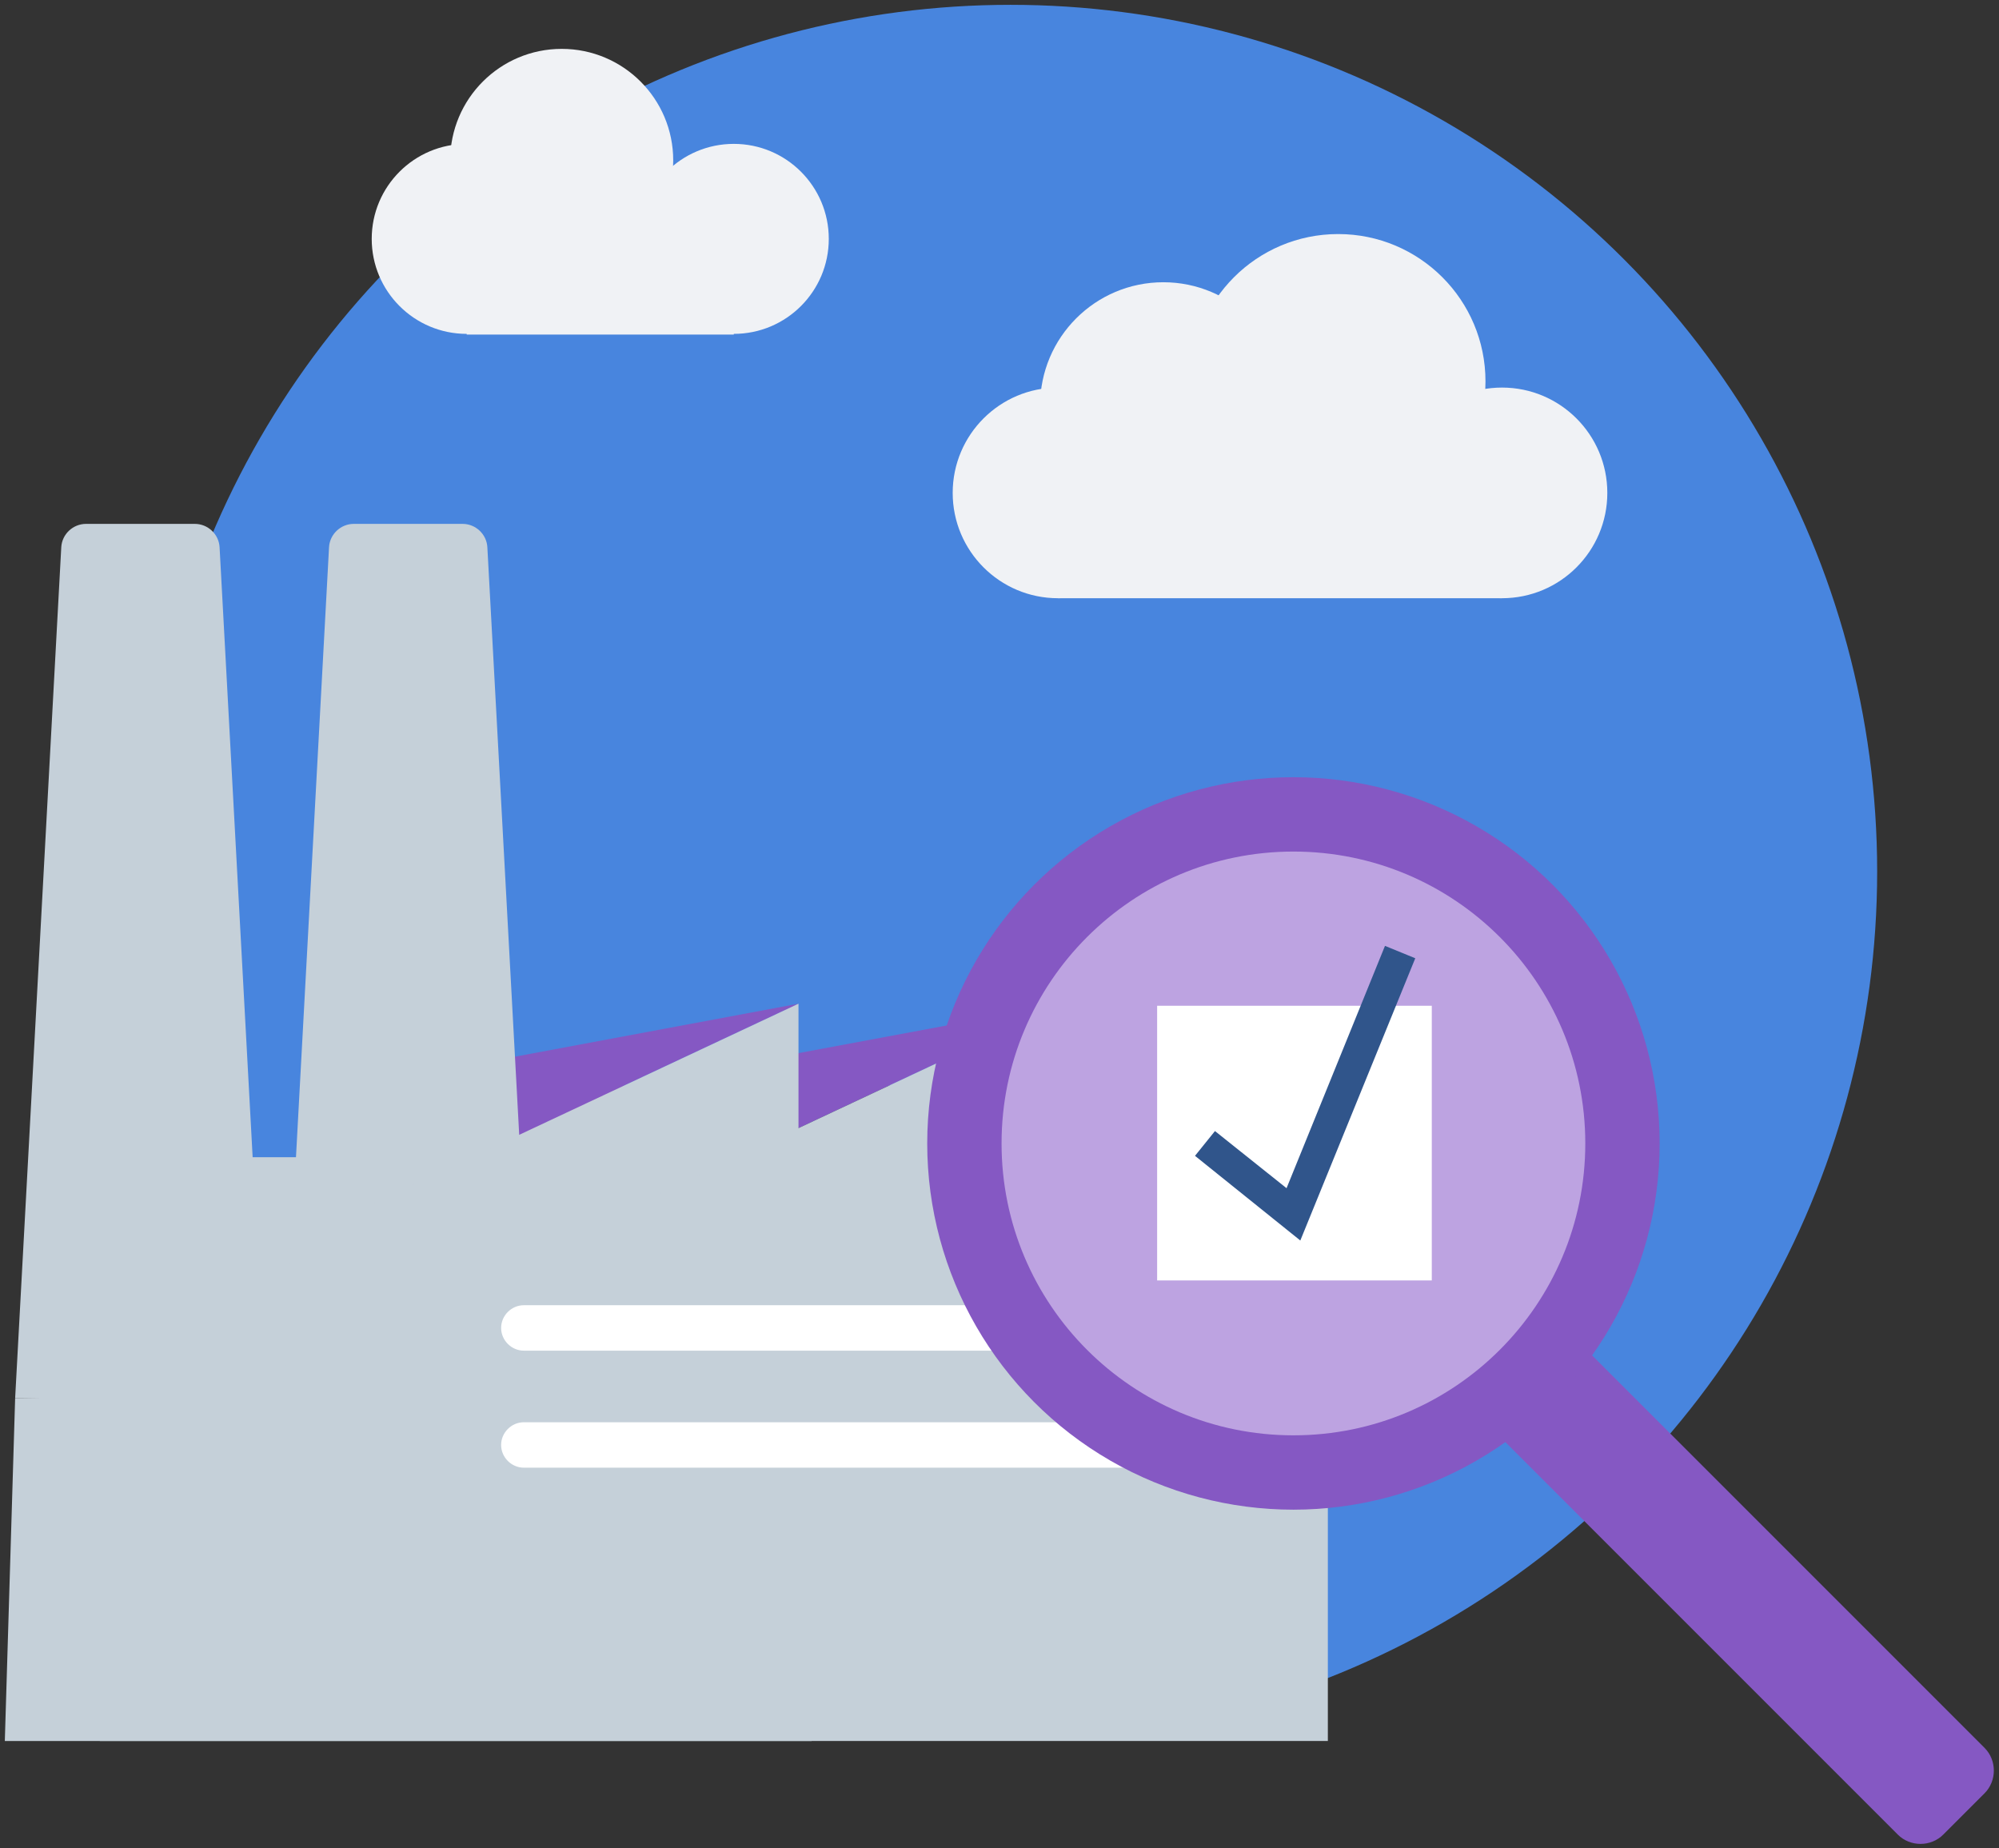
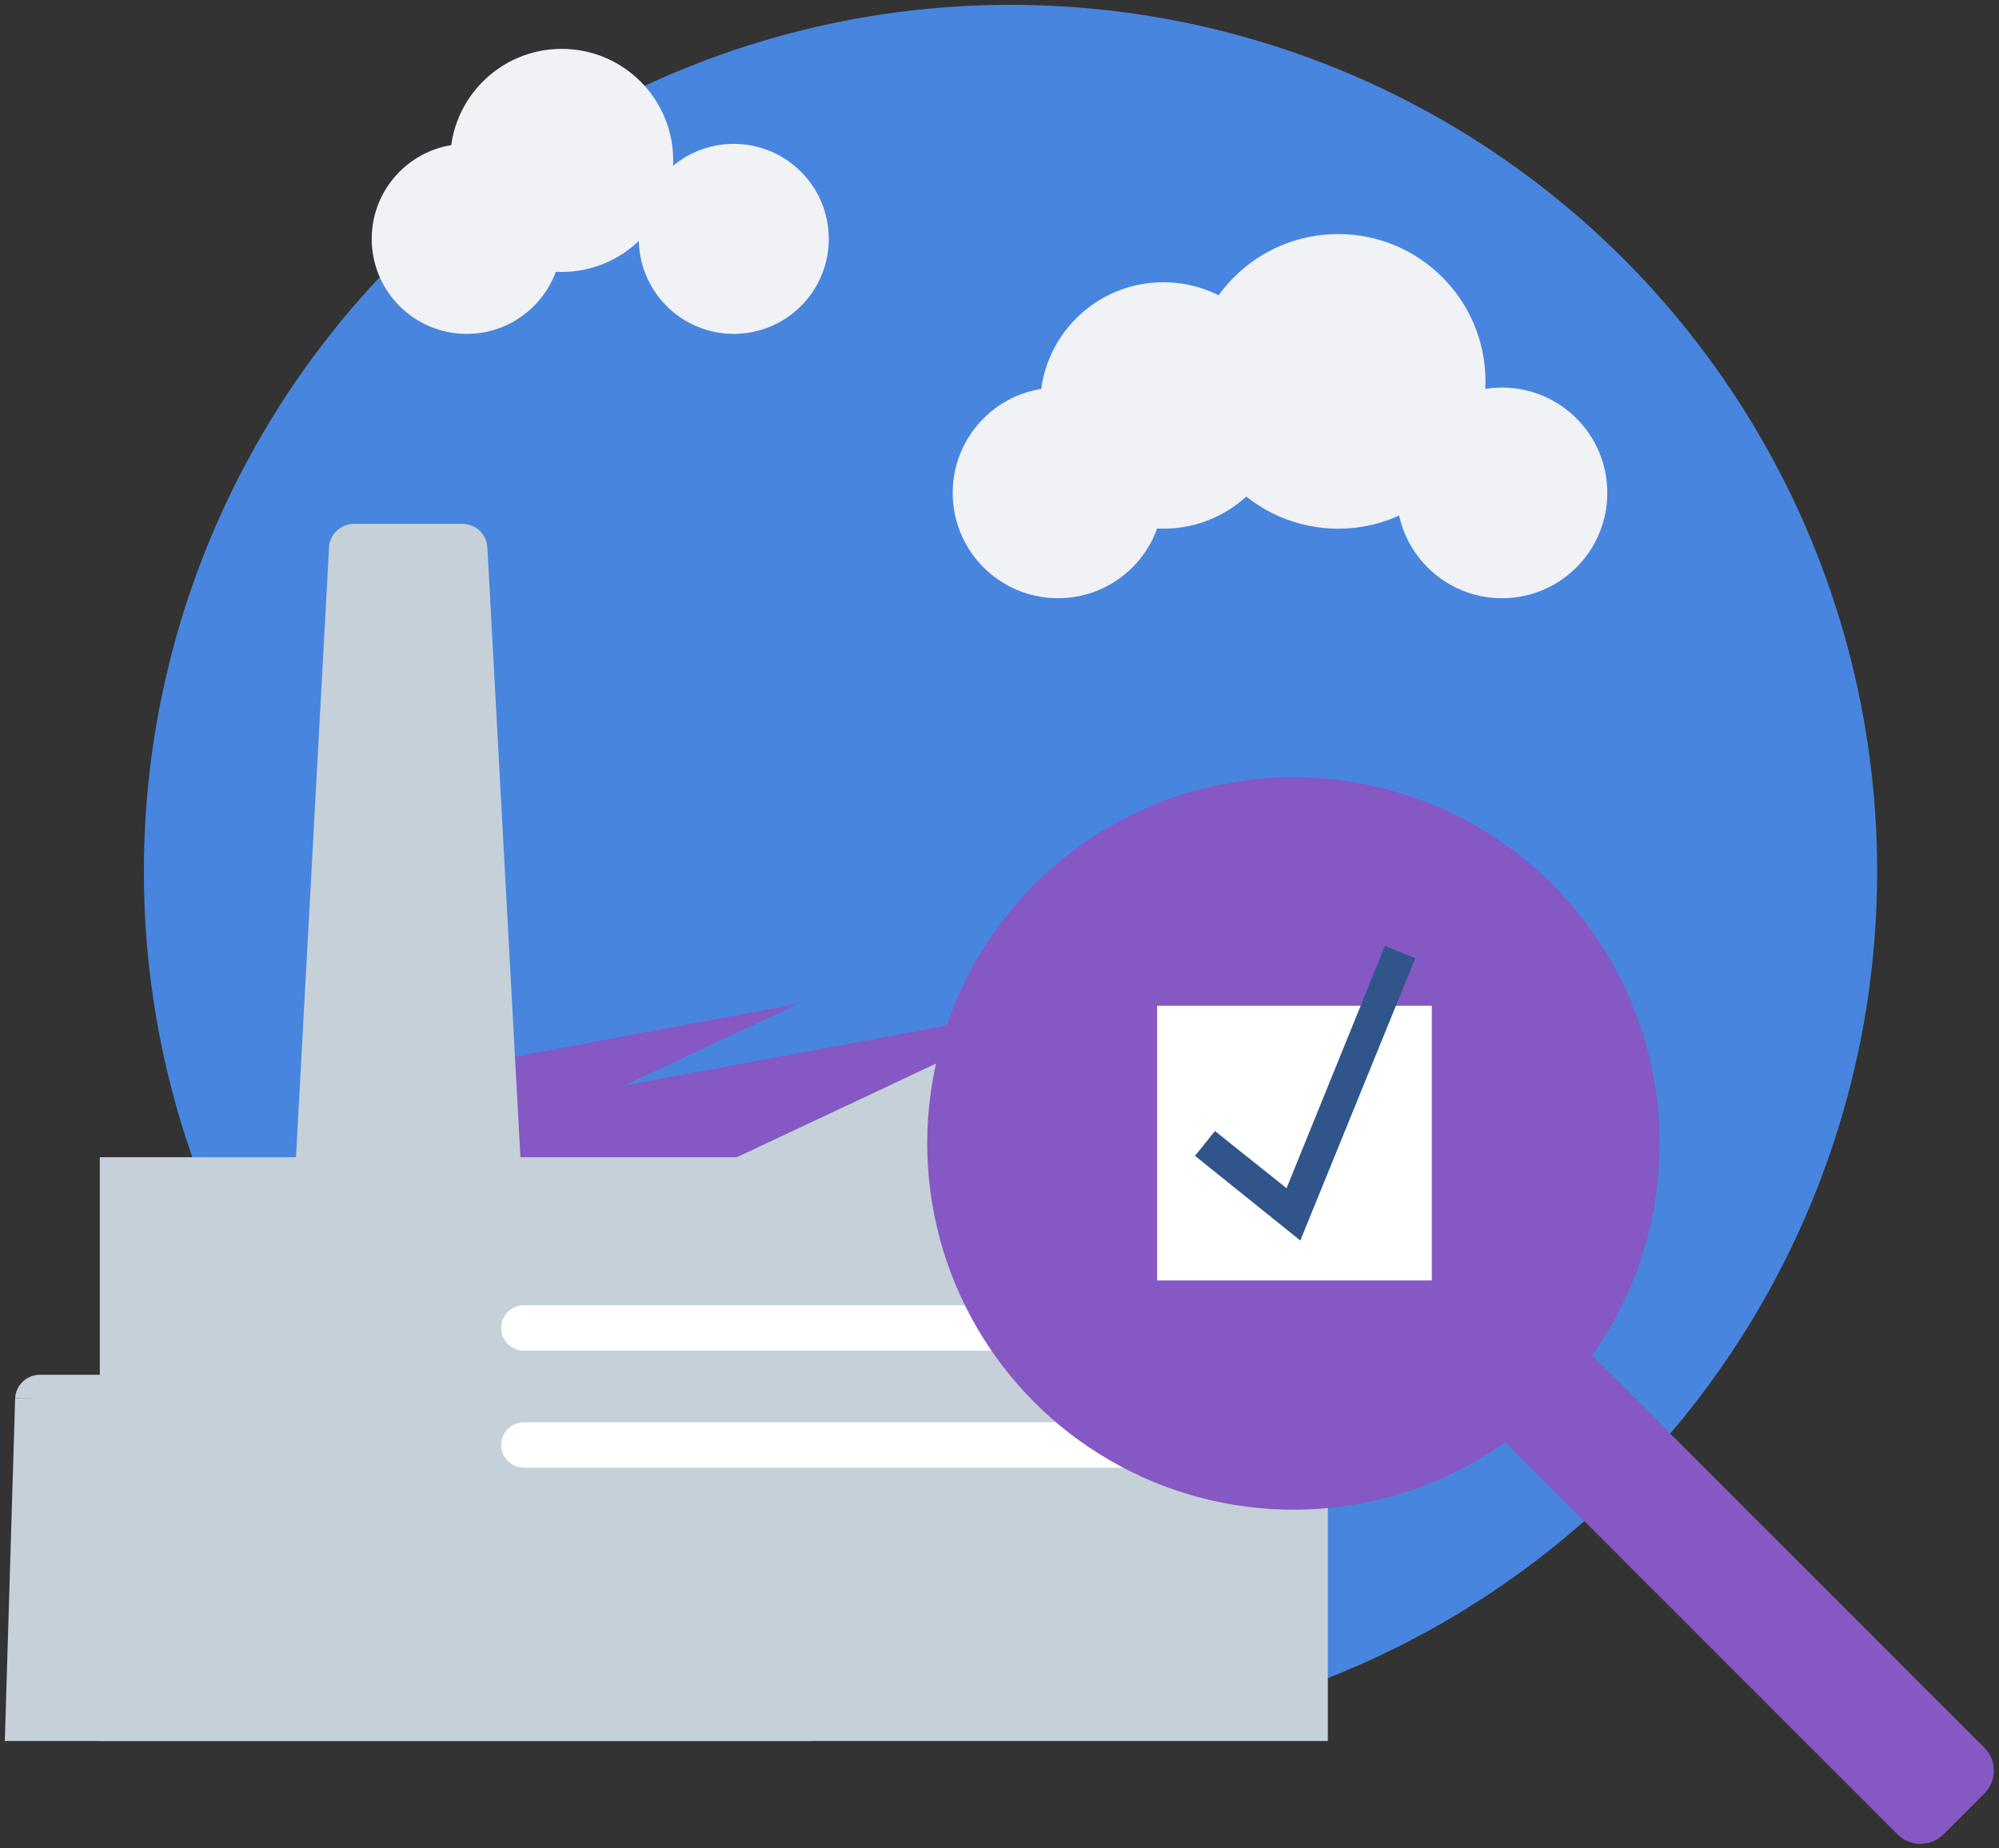
<svg xmlns="http://www.w3.org/2000/svg" version="1.1" id="Layer_1" x="0px" y="0px" viewBox="0 0 290.4 268.5" style="enable-background:new 0 0 290.4 268.5;" xml:space="preserve">
  <rect x="0" y="0" width="290.4" height="268.5" fill="#333333" stroke="none" />
  <style type="text/css">
	.st0{fill:#4885DE;}
	.st1{fill:#F0F2F5;}
	.st2{fill:#142E52;}
	.st3{fill:#8558C3;}
	.st4{fill:#C5D0D9;}
	.st5{fill:#FFFFFF;}
	.st6{fill:#BDA3E1;}
	.st7{fill:#30558B;}
	.st8{fill:#A274D5;}
	.st9{fill:#423688;}
	.st10{fill:#3A6BB4;}
</style>
  <g>
    <circle class="st0" cx="146.8" cy="126.6" r="125.9" />
    <g>
      <circle class="st1" cx="67.8" cy="34.7" r="13.8" />
      <circle class="st1" cx="81.6" cy="23.3" r="16.2" />
      <circle class="st1" cx="106.6" cy="34.7" r="13.8" />
-       <rect x="67.8" y="24.8" class="st1" width="38.8" height="23.8" />
    </g>
    <g>
      <circle class="st1" cx="153.7" cy="71.6" r="15.3" />
      <circle class="st1" cx="169" cy="58.9" r="17.9" />
      <circle class="st1" cx="218.2" cy="71.6" r="15.3" />
-       <rect x="153.7" y="60.6" class="st1" width="64.5" height="26.3" />
      <circle class="st1" cx="194.4" cy="55.4" r="21.4" />
    </g>
  </g>
  <g>
    <polygon class="st2" points="87.4,177.3 125.8,177.3 192.9,145.8 114.6,160.4  " />
    <polygon class="st3" points="37.2,177.3 48.9,177.3 116,145.8 74.8,153.5  " />
    <polygon class="st3" points="48.9,177.3 87.4,177.3 154.5,145.8 76.2,160.4  " />
    <g>
-       <path class="st4" d="M38.6,203.1H2.2L8.9,79.5c0.1-1.9,1.7-3.4,3.6-3.4h15.8c1.9,0,3.5,1.5,3.6,3.4L38.6,203.1z" />
+       <path class="st4" d="M38.6,203.1H2.2c0.1-1.9,1.7-3.4,3.6-3.4h15.8c1.9,0,3.5,1.5,3.6,3.4L38.6,203.1z" />
      <rect x="14.5" y="168.1" class="st4" width="178.4" height="84.8" />
      <polygon class="st4" points="117.9,252.9 0.7,252.9 2.2,203.1 117.9,201.5   " />
      <path class="st4" d="M77.5,203.1H41.1l6.7-123.6c0.1-1.9,1.7-3.4,3.6-3.4h15.8c1.9,0,3.5,1.5,3.6,3.4L77.5,203.1z" />
-       <polygon class="st4" points="48.9,177.3 116,145.8 116,177.3   " />
      <polygon class="st4" points="87.4,177.3 154.5,145.8 154.5,177.3   " />
      <polygon class="st4" points="125.8,177.3 192.9,145.8 192.9,177.3   " />
    </g>
    <path class="st5" d="M192.9,196.2H76.1c-1.8,0-3.3-1.5-3.3-3.3c0-1.8,1.5-3.3,3.3-3.3h116.8c1.8,0,3.3,1.5,3.3,3.3   C196.2,194.8,194.7,196.2,192.9,196.2z" />
    <path class="st5" d="M192.9,213.2H76.1c-1.8,0-3.3-1.5-3.3-3.3c0-1.8,1.5-3.3,3.3-3.3h116.8c1.8,0,3.3,1.5,3.3,3.3   C196.2,211.8,194.7,213.2,192.9,213.2z" />
  </g>
  <g>
    <path class="st3" d="M288.3,260.5l-6,6c-1.8,1.8-4.8,1.8-6.6,0l-61-61c-1.8-1.8-1.8-4.8,0-6.6l6-6c1.8-1.8,4.8-1.8,6.6,0l61,61   C290.1,255.7,290.1,258.7,288.3,260.5z" />
    <circle class="st3" cx="187.9" cy="166.1" r="53.2" />
-     <circle class="st6" cx="187.9" cy="166.1" r="42.4" />
    <rect x="168.1" y="146.1" class="st5" width="39.9" height="39.9" />
    <polygon class="st7" points="188.9,180.2 173.6,167.9 176.5,164.3 186.9,172.6 201.2,137.4 205.6,139.2  " />
  </g>
</svg>